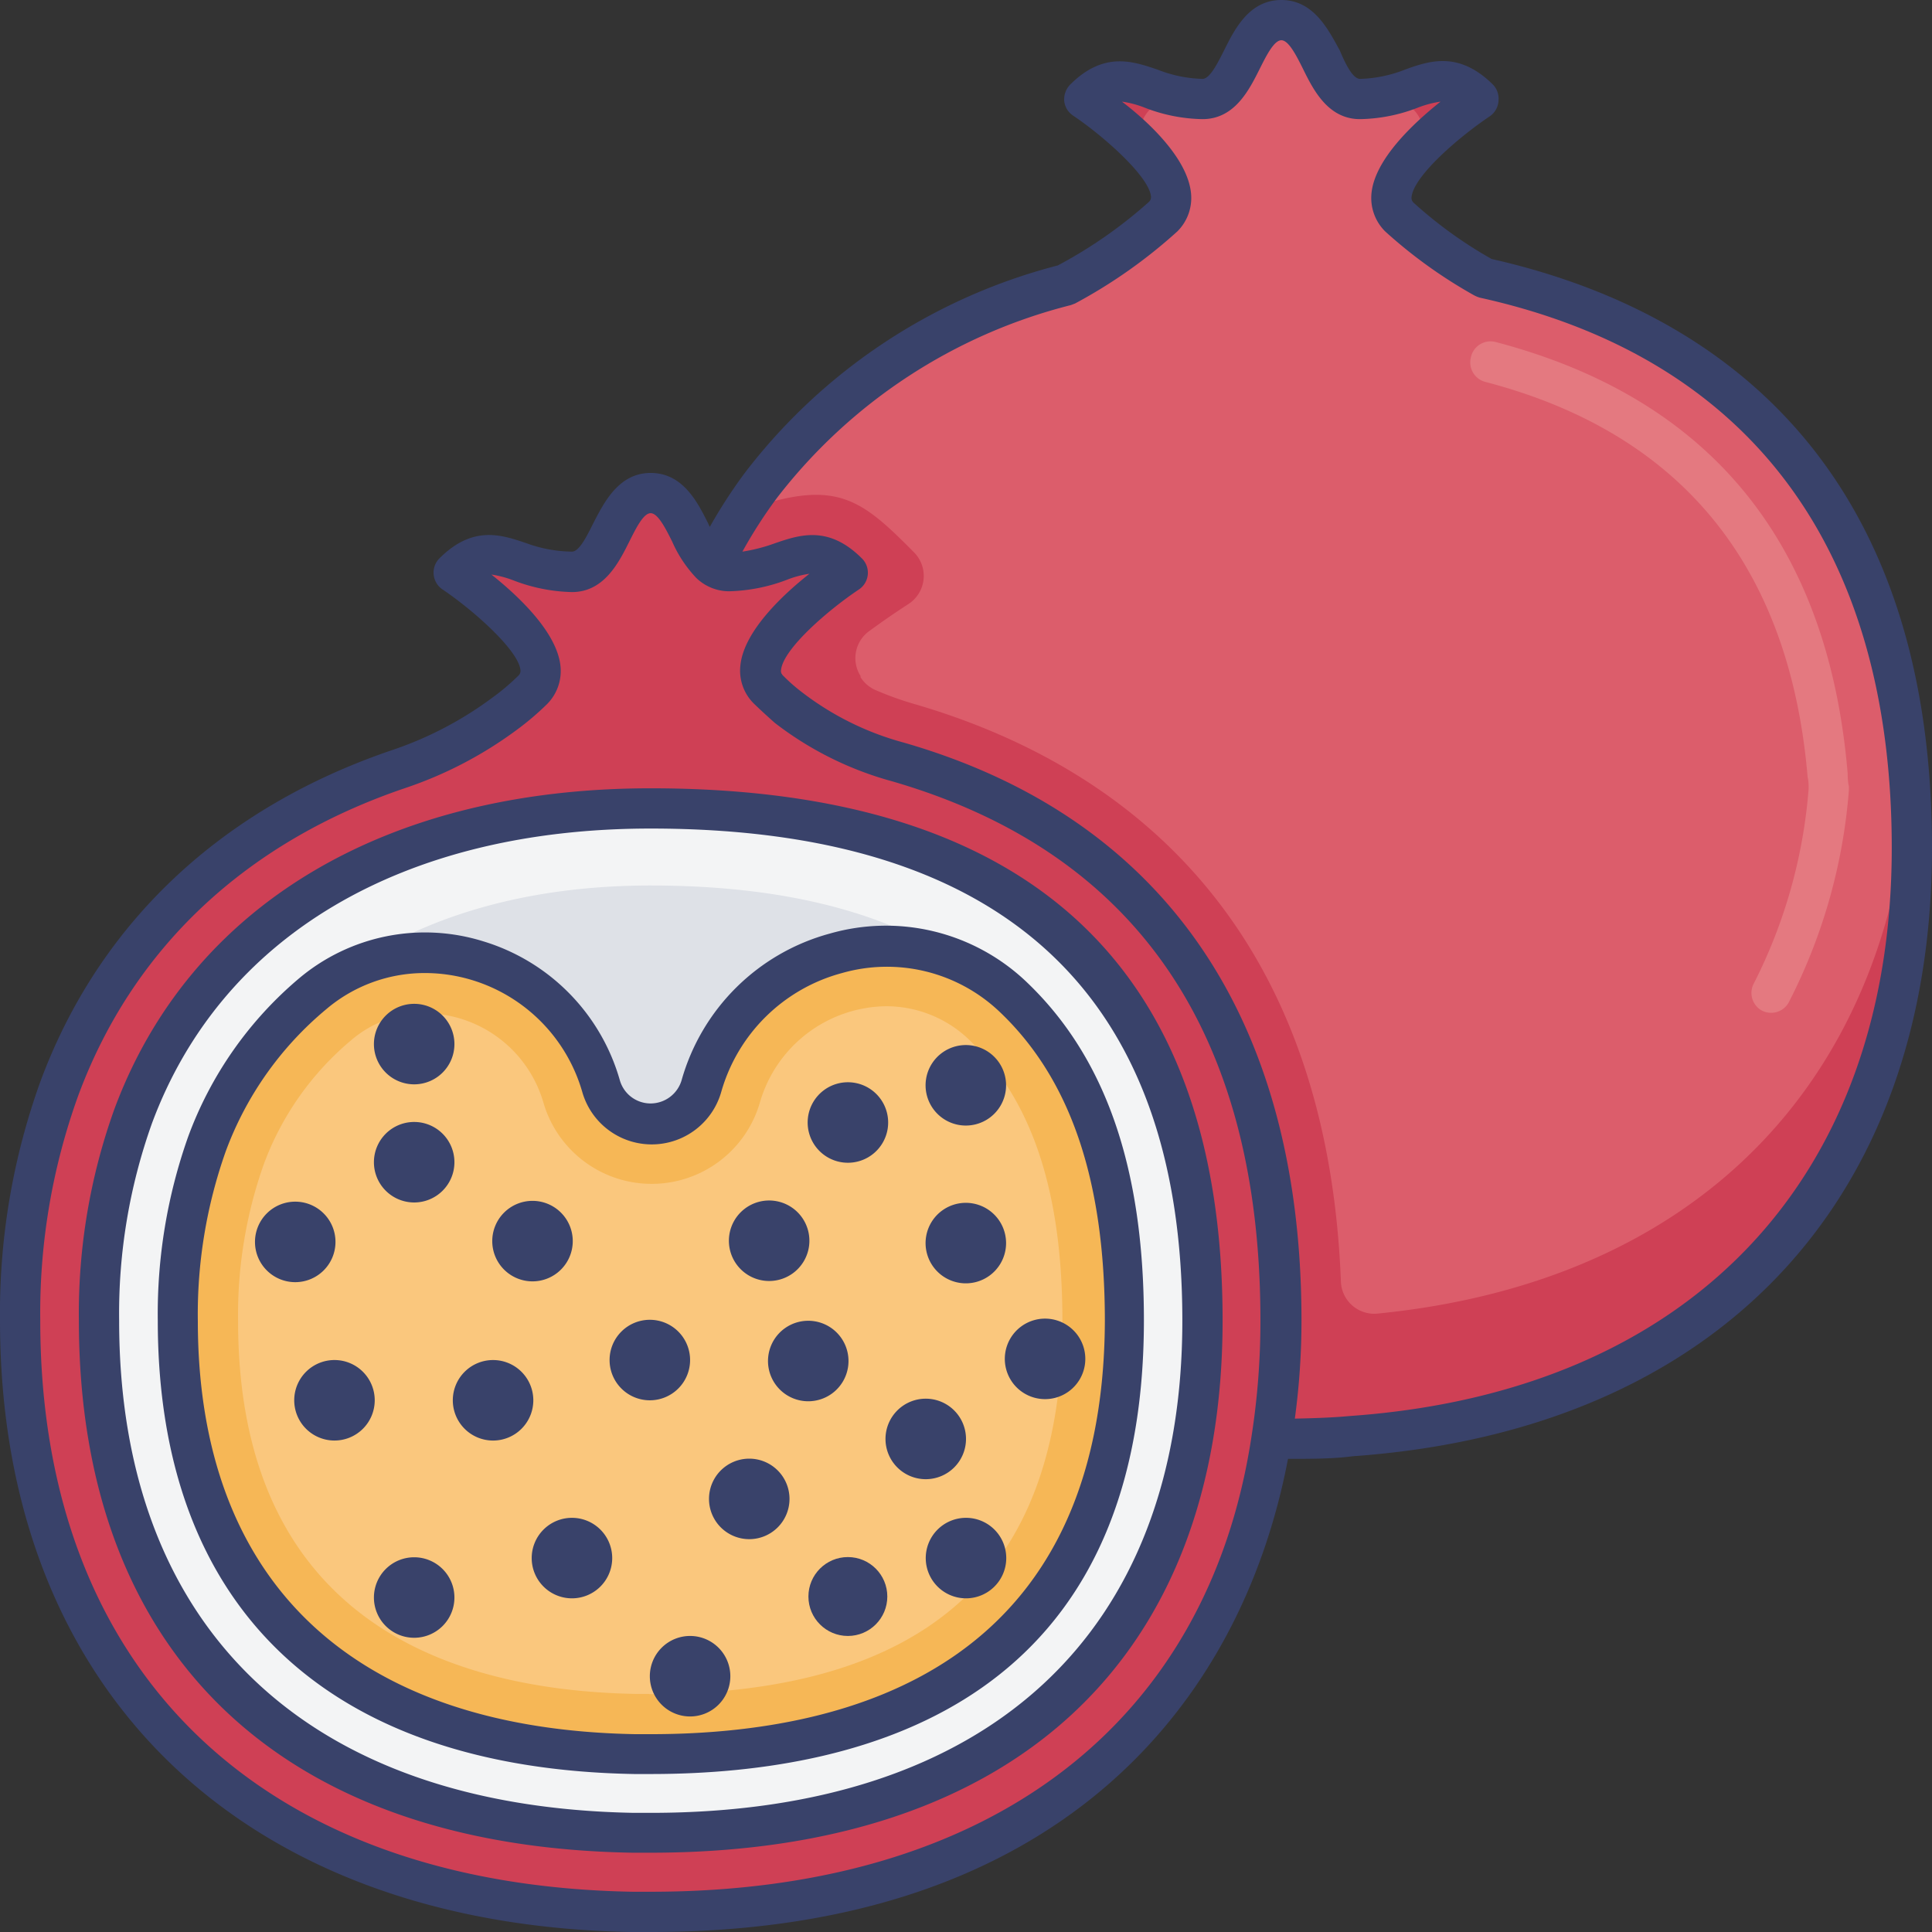
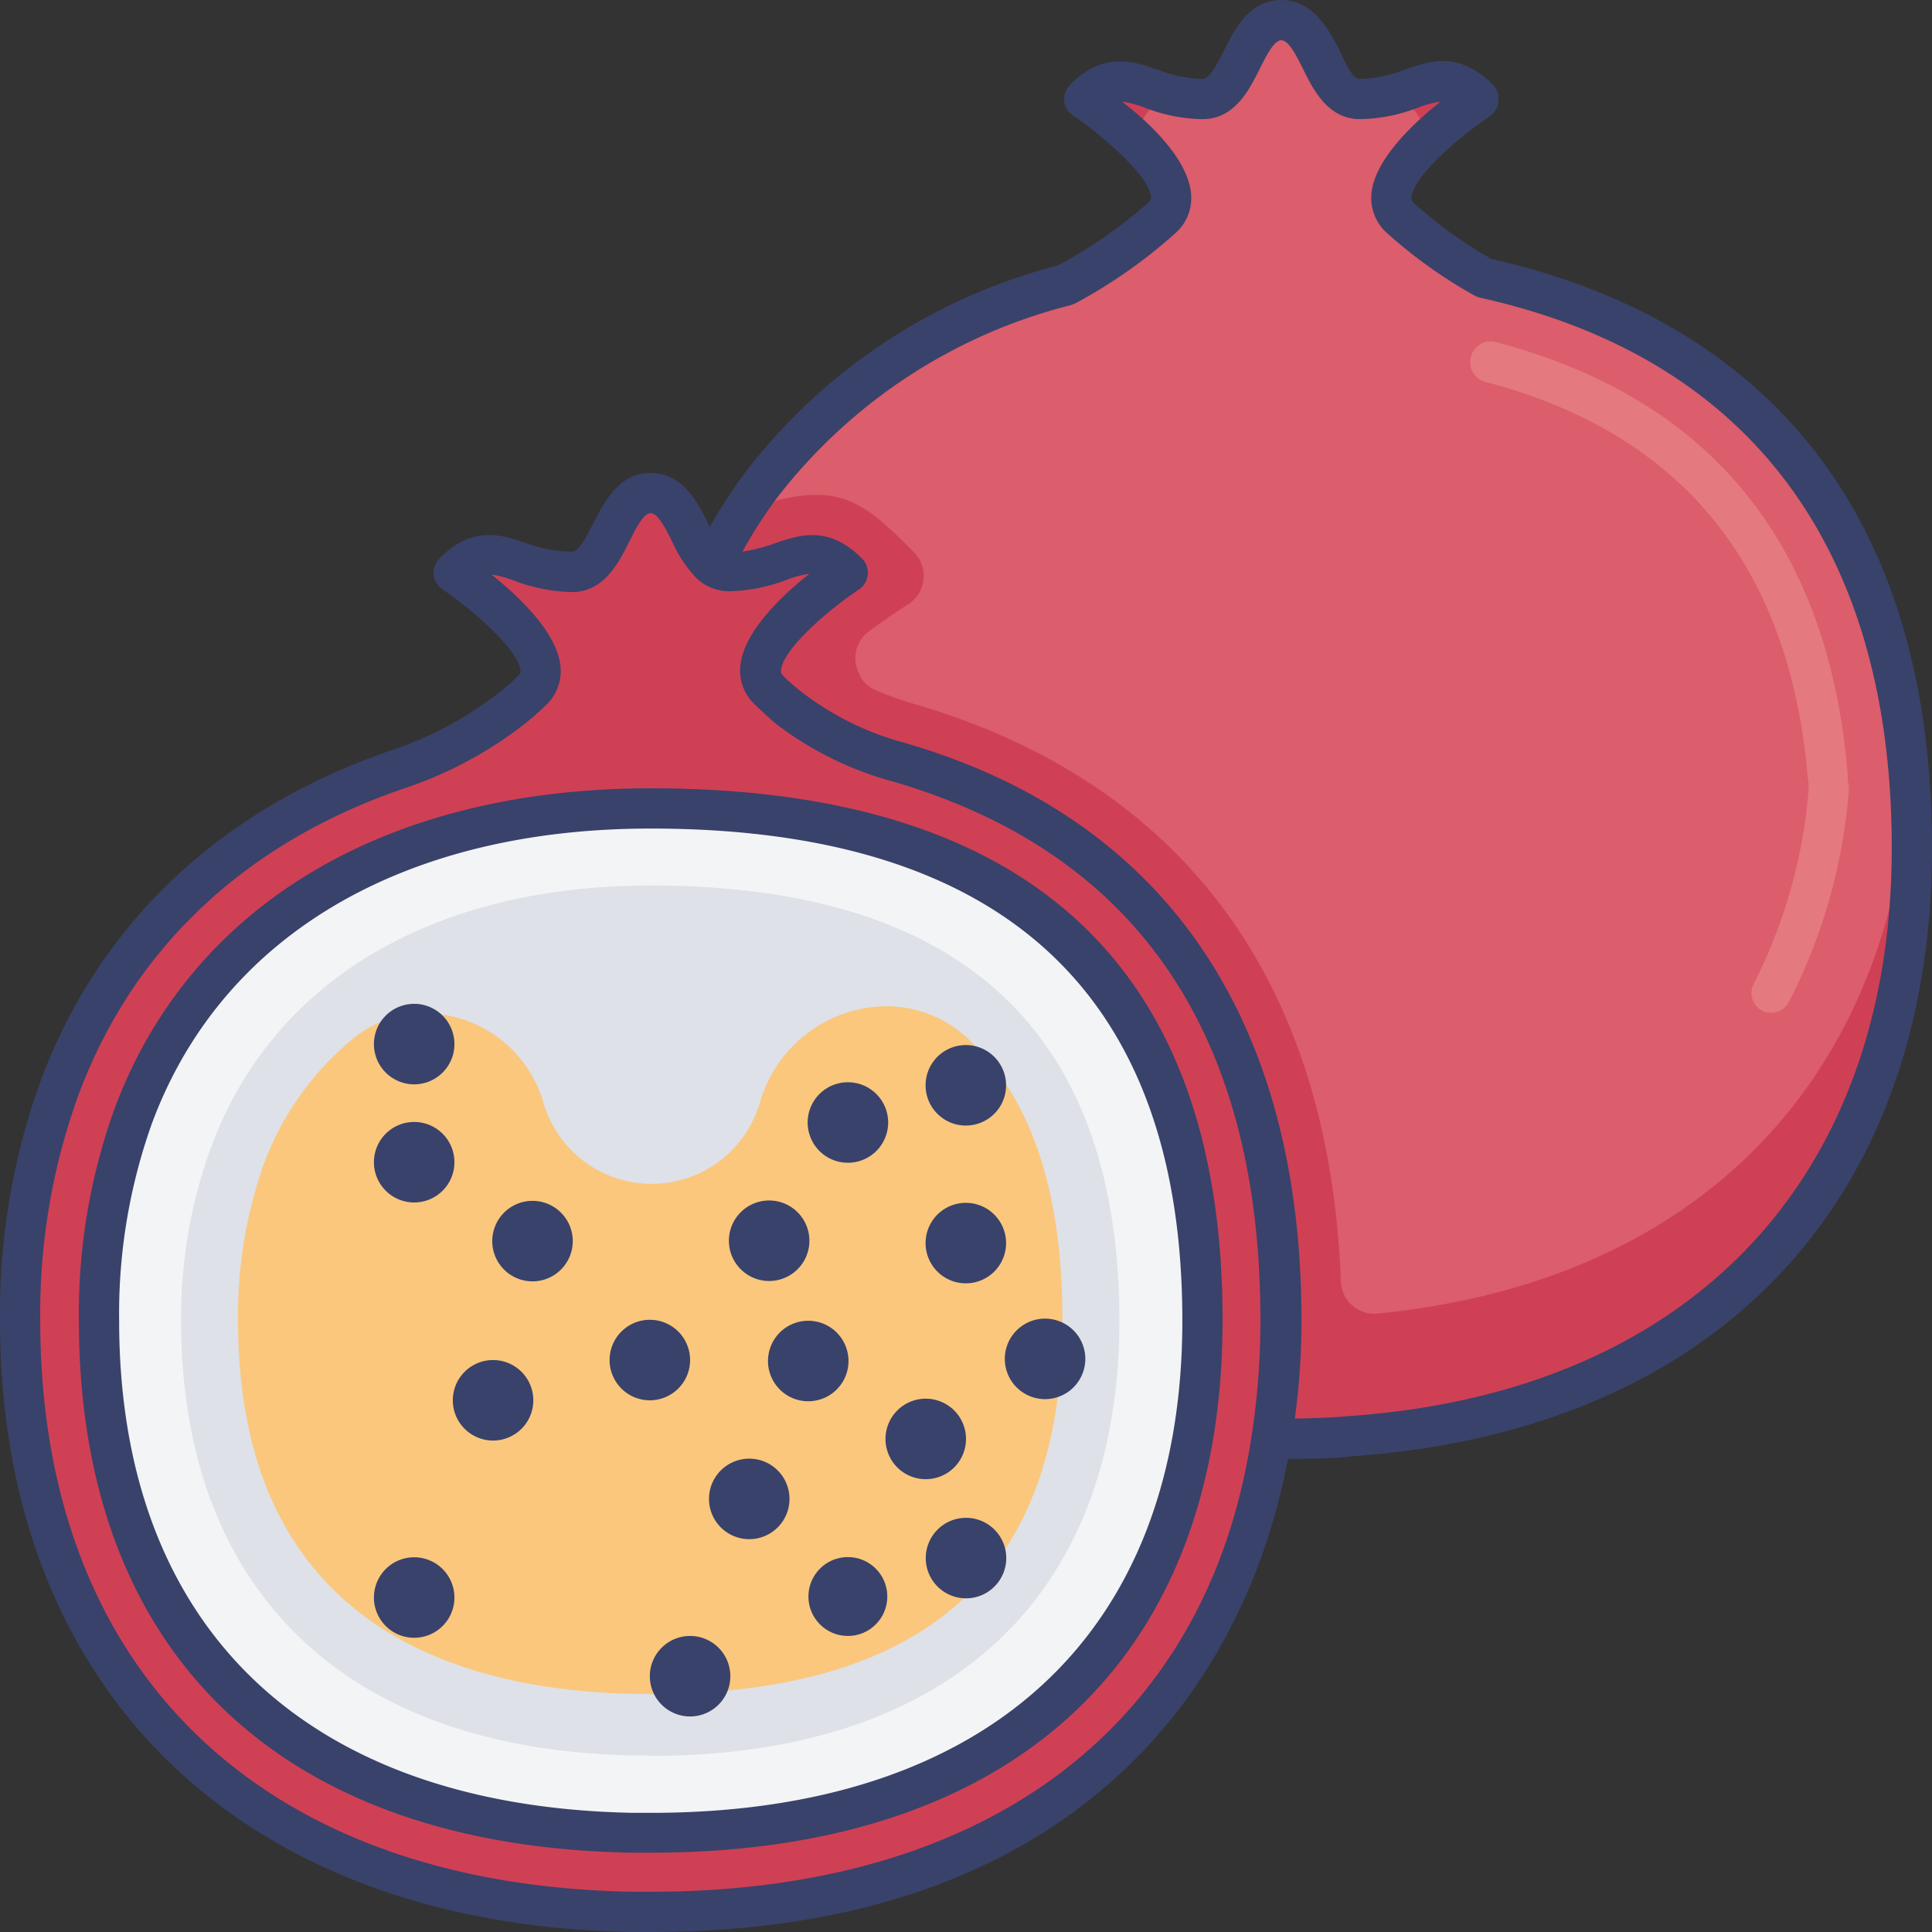
<svg xmlns="http://www.w3.org/2000/svg" id="Layer_1" data-name="Layer 1" viewBox="0 0 96 96">
  <rect x="0" y="0" width="96" height="96" fill="#333333" stroke="none" />
  <defs>
    <style>.cls-1{fill:#cf4055;}.cls-2{fill:#dc5d6b;}.cls-3{fill:#e47980;}.cls-4{fill:#f3f4f5;}.cls-5{fill:#dee1e7;}.cls-6{fill:#f6b756;}.cls-7{fill:#fac77d;}.cls-8{fill:#39426a;}</style>
  </defs>
  <title>grenadine, fruit, vegetable, organic, food, healthy, fresh</title>
  <path class="cls-1" d="M95,42.13C95,57.44,86.27,70,67.17,71.36c-1.13.1-2.29.14-3.5.14h-.45L35.36,28.08A24.24,24.24,0,0,1,37.2,25q.28-.43.6-.84a27.54,27.54,0,0,1,15.14-9.95,23.94,23.94,0,0,0,4.85-3.37c1.18-1.18-.48-3.07-2-4.39a21.36,21.36,0,0,0-1.92-1.48c1.46-1.46,2.47-.74,4-.29a6.21,6.21,0,0,0,1.83.29c2,0,2-3.92,3.92-3.92s2,3.92,3.91,3.92a6.21,6.21,0,0,0,1.83-.29c1.57-.45,2.59-1.17,4,.29A22.29,22.29,0,0,0,71.53,6.4c-1.51,1.32-3.17,3.21-2,4.39a23.13,23.13,0,0,0,4.21,3C85.32,16.38,93.86,23.94,94.9,39c0,0,0,0,0,.05C95,40,95,41.06,95,42.13Z" />
  <path class="cls-2" d="M94.88,39.27c-1.19,14.49-10.5,24.41-26.41,26a1.66,1.66,0,0,1-1.84-1.55c-.71-18.84-11.81-26-21.17-28.73a15.9,15.9,0,0,1-2-.72,1.68,1.68,0,0,1-.7-.62l0-.06a1.66,1.66,0,0,1,.4-2.21c.47-.34,1-.73,2-1.38a1.66,1.66,0,0,0,.27-2.54c-2.62-2.65-3.83-3.64-8.06-2.23L37.2,25c3-4.6,8.32-8.69,15.56-10.74a1.62,1.62,0,0,0,.33-.13,23.51,23.51,0,0,0,4.7-3.29c.84-.84.24-2-.73-3.15a1.64,1.64,0,0,1,.18-2.34l.13-.11a1.72,1.72,0,0,1,1.4-.36,5,5,0,0,0,1,.09c2,0,2-3.92,3.92-3.92s2,3.92,3.91,3.92a5,5,0,0,0,1-.09,1.72,1.72,0,0,1,1.4.36l.13.11a1.64,1.64,0,0,1,.18,2.34c-1,1.1-1.57,2.31-.73,3.15a22,22,0,0,0,4,2.89,1.54,1.54,0,0,0,.46.19c20.68,4.74,20.57,23.13,20.87,25A1.7,1.7,0,0,1,94.88,39.27Z" />
  <path class="cls-3" d="M87.52,50.2h0a1,1,0,0,1-.37-1.34,25.68,25.68,0,0,0,2.72-9.67c0-.17,0-.36-.05-.58-.89-10.48-6.26-17.08-16-19.63a1,1,0,0,1-.74-1.19h0A1,1,0,0,1,74.34,17C85,19.81,90.85,27,91.81,38.44q0,.38.06.63v.2a27.72,27.72,0,0,1-3,10.56A1,1,0,0,1,87.52,50.2Z" />
  <path class="cls-1" d="M2.94,54.11c2.95-8,9.07-13.25,16.84-15.88a19.39,19.39,0,0,0,5.28-2.75,13.19,13.19,0,0,0,1.4-1.19c2-2-3.92-5.87-3.92-5.87,2-2,3.11,0,5.88,0,2,0,2-3.92,3.91-3.92s2,3.92,3.92,3.92c2.77,0,3.92-2,5.88,0,0,0-5.88,3.91-3.92,5.87a9.8,9.8,0,0,0,.95.84,15.63,15.63,0,0,0,5.47,2.73c11.19,3.24,19,11.66,19,27.77S53.87,95,32.33,95c-.31,0-.6,0-.92,0C10.52,94.63,1,81.6,1,65.62A32.93,32.93,0,0,1,2.94,54.11Z" />
  <path class="cls-4" d="M32.33,91.08c17.43,0,27.42-9.28,27.42-25.45,0-16.9-9.22-25.46-27.42-25.46-12.74,0-22.12,5.57-25.72,15.3A29.16,29.16,0,0,0,4.92,65.62c0,15.89,9.68,25.16,26.56,25.45h.85Z" />
  <path class="cls-5" d="M32.33,87.25c14.8,0,23.29-7.88,23.29-21.62C55.62,51.28,47.79,44,32.33,44c-10.82,0-18.79,4.74-21.84,13A24.59,24.59,0,0,0,9,65.62C9,79.12,17.27,87,31.61,87.23c.28,0,.45,0,.62,0Z" />
-   <path class="cls-6" d="M8.83,65.62c0,13.63,8.07,21.27,22.72,21.53l.67,0h.11c10.72,0,23.5-3.74,23.5-21.54,0-7.27-1.83-12.63-5.62-16.18-5.08-4.76-13.47-2.2-15.38,4.5h0a2.6,2.6,0,0,1-2.5,1.88h0A2.58,2.58,0,0,1,29.84,54h0c-1.78-6.19-9.39-8.74-14.32-4.59a17.76,17.76,0,0,0-5.24,7.47A25.24,25.24,0,0,0,8.83,65.62Z" />
  <path class="cls-7" d="M32.22,84.17l-.51,0H31.6c-9-.16-19.77-3.5-19.77-18.53a22.39,22.39,0,0,1,1.26-7.74,14.61,14.61,0,0,1,4.37-6.22,5.5,5.5,0,0,1,3.61-1.33A6.15,6.15,0,0,1,27,54.78a5.6,5.6,0,0,0,10.76,0A6.61,6.61,0,0,1,44,50a5.93,5.93,0,0,1,4.12,1.63c3.14,3,4.67,7.52,4.67,14,0,12.48-6.7,18.55-20.5,18.55Z" />
  <path class="cls-8" d="M74.12,12.87a21.36,21.36,0,0,1-3.87-2.79.32.32,0,0,1-.11-.29c.11-1.06,2.38-3,3.87-4A1,1,0,0,0,74.46,5a1,1,0,0,0-.29-.81C72.5,2.55,71.07,3,69.81,3.46a6.54,6.54,0,0,1-2.23.46c-.36,0-.73-.75-1-1.4C66,1.46,65.27,0,63.67,0s-2.32,1.45-2.85,2.51c-.33.66-.71,1.41-1.07,1.41a6.54,6.54,0,0,1-2.23-.46c-1.26-.43-2.69-.91-4.35.75a1.06,1.06,0,0,0-.29.81,1,1,0,0,0,.45.73c1.49,1,3.75,3,3.86,4a.32.32,0,0,1-.11.29,22.81,22.81,0,0,1-4.52,3.15A28.57,28.57,0,0,0,37,23.51a25.42,25.42,0,0,0-1.73,2.67,1.3,1.3,0,0,1-.08-.17c-.53-1.06-1.26-2.51-2.86-2.51S30,25,29.48,26c-.33.66-.7,1.41-1.06,1.41A6.79,6.79,0,0,1,26.18,27c-1.26-.43-2.68-.92-4.35.75a1,1,0,0,0-.28.81,1,1,0,0,0,.44.73c1.49,1,3.76,3,3.87,4a.32.32,0,0,1-.11.29,11.06,11.06,0,0,1-1.29,1.09,17.88,17.88,0,0,1-5,2.61C11,40.16,4.92,45.86,2,53.76A33.89,33.89,0,0,0,0,65.62C0,84,12,95.65,31.35,96c.34,0,.65,0,1,0C52.46,96,61.65,84.81,64,72.49c1.17,0,2.24,0,3.22-.13C85.25,71.08,96,59.78,96,42.13,96,22.06,84.14,15.13,74.12,12.87ZM32.33,94c-.29,0-.56,0-.9,0C13,93.67,2,83.07,2,65.62A31.79,31.79,0,0,1,3.88,54.46h0c2.7-7.32,8.31-12.6,16.22-15.29a20,20,0,0,0,5.56-2.89A13.94,13.94,0,0,0,27.17,35a2.33,2.33,0,0,0,.68-1.9c-.17-1.67-2.06-3.46-3.43-4.55a5.12,5.12,0,0,1,1.12.3,8.56,8.56,0,0,0,2.88.57c1.59,0,2.32-1.45,2.85-2.51.33-.66.7-1.41,1.06-1.41s.74.75,1.07,1.41a6.27,6.27,0,0,0,1.2,1.81l0,0a2.35,2.35,0,0,0,1.62.66,8.61,8.61,0,0,0,2.88-.57,5,5,0,0,1,1.12-.3c-1.38,1.09-3.26,2.88-3.43,4.55A2.3,2.3,0,0,0,37.5,35c.3.29.64.6,1,.92a16.73,16.73,0,0,0,5.82,2.9c12.15,3.52,18.31,12.53,18.31,26.8a37.17,37.17,0,0,1-.45,5.8h0C60,85.67,49.16,94,32.33,94ZM67.08,70.36c-.84.08-1.76.11-2.74.13a36.22,36.22,0,0,0,.33-4.87c0-15.05-6.84-25-19.76-28.72a14.47,14.47,0,0,1-5.12-2.55,8.75,8.75,0,0,1-.87-.77.3.3,0,0,1-.11-.29c.11-1.06,2.37-3,3.87-4a1,1,0,0,0,.15-1.54c-1.66-1.66-3.09-1.18-4.34-.75a8.32,8.32,0,0,1-1.6.41,23.63,23.63,0,0,1,1.71-2.66,26.67,26.67,0,0,1,14.61-9.59l.21-.08A25.45,25.45,0,0,0,58.5,11.5a2.34,2.34,0,0,0,.68-1.91c-.17-1.67-2-3.45-3.43-4.54a5,5,0,0,1,1.13.3,8.26,8.26,0,0,0,2.87.57c1.6,0,2.32-1.45,2.85-2.51.33-.66.71-1.41,1.07-1.41s.74.75,1.07,1.41c.52,1.06,1.25,2.51,2.84,2.51a8.26,8.26,0,0,0,2.87-.57,5.18,5.18,0,0,1,1.13-.3c-1.37,1.09-3.26,2.87-3.43,4.54a2.34,2.34,0,0,0,.68,1.91,24,24,0,0,0,4.41,3.17,1.48,1.48,0,0,0,.29.12C86.92,17.75,94,27.21,94,42.13,94,58.62,83.94,69.17,67.08,70.36Z" />
  <path class="cls-8" d="M32.33,39.17C19.14,39.17,9.43,45,5.68,55.12a30,30,0,0,0-1.76,10.5c0,16.51,10,26.15,27.51,26.44.36,0,.57,0,.78,0h.12c18.06,0,28.42-9.64,28.42-26.46C60.75,48.07,51.19,39.17,32.33,39.17Zm0,50.91H31.5C15.24,89.79,5.92,80.88,5.92,65.62a28.1,28.1,0,0,1,1.63-9.8C11,46.51,20,41.17,32.33,41.17c17.53,0,26.42,8.23,26.42,24.45C58.75,81.17,49.12,90.08,32.33,90.08Z" />
-   <path class="cls-8" d="M41.23,46.39a10.51,10.51,0,0,0-7.36,7.28,1.61,1.61,0,0,1-1.54,1.16,1.59,1.59,0,0,1-1.53-1.15A10.1,10.1,0,0,0,24,46.77a9.72,9.72,0,0,0-9.11,1.82,18.74,18.74,0,0,0-5.54,7.89,26.35,26.35,0,0,0-1.51,9.14c0,14.26,8.42,22.26,23.67,22.53l.72,0h.11c11.18,0,24.5-3.91,24.5-22.55,0-7.63-1.94-13.16-5.93-16.9A10.12,10.12,0,0,0,41.23,46.39Zm-8.9,39.78h-.11l-.65,0c-14-.25-21.74-7.53-21.74-20.53a24.25,24.25,0,0,1,1.39-8.44,16.7,16.7,0,0,1,5-7.06,7.54,7.54,0,0,1,4.88-1.79,8.08,8.08,0,0,1,2.36.35,8.17,8.17,0,0,1,5.47,5.55,3.59,3.59,0,0,0,6.91,0,8.53,8.53,0,0,1,6-5.9,8.12,8.12,0,0,1,7.76,1.86c3.57,3.34,5.3,8.4,5.3,15.44C54.83,82.6,42.6,86.17,32.33,86.17Z" />
  <path class="cls-8" d="M37.23,72.48a2,2,0,1,0,2,2A2,2,0,0,0,37.23,72.48Z" />
  <path class="cls-8" d="M34.29,81.29a2,2,0,1,0,2,2A2,2,0,0,0,34.29,81.29Z" />
  <circle class="cls-8" cx="42.13" cy="79.33" r="1.96" />
  <path class="cls-8" d="M48,75.42a2,2,0,1,0,2,2A2,2,0,0,0,48,75.42Z" />
  <path class="cls-8" d="M24.5,67.58a2,2,0,1,0,2,2A2,2,0,0,0,24.5,67.58Z" />
-   <path class="cls-8" d="M16.67,61.71a2,2,0,1,0-2,2A2,2,0,0,0,16.67,61.71Z" />
  <path class="cls-8" d="M20.58,77.38a2,2,0,1,0,2,2A2,2,0,0,0,20.58,77.38Z" />
-   <path class="cls-8" d="M16.67,67.58a2,2,0,1,0,1.95,2A2,2,0,0,0,16.67,67.58Z" />
-   <path class="cls-8" d="M28.42,75.42a2,2,0,1,0,2,2A2,2,0,0,0,28.42,75.42Z" />
+   <path class="cls-8" d="M28.42,75.42A2,2,0,0,0,28.42,75.42Z" />
  <path class="cls-8" d="M20.58,59.75a2,2,0,1,0-2-2A2,2,0,0,0,20.58,59.75Z" />
  <path class="cls-8" d="M20.58,53.88a2,2,0,1,0-2-2A2,2,0,0,0,20.58,53.88Z" />
  <path class="cls-8" d="M34.29,67.58a2,2,0,1,0-2,2A2,2,0,0,0,34.29,67.58Z" />
  <path class="cls-8" d="M26.46,63.67a2,2,0,1,0-2-2A2,2,0,0,0,26.46,63.67Z" />
  <path class="cls-8" d="M48,71.5a2,2,0,1,0-2,2A2,2,0,0,0,48,71.5Z" />
  <path class="cls-8" d="M46.83,60.14a2,2,0,1,0,2.74.4A2,2,0,0,0,46.83,60.14Z" />
  <path class="cls-8" d="M39,66a2,2,0,1,0,2.74.4A2,2,0,0,0,39,66Z" />
  <path class="cls-8" d="M39.38,63.28a2,2,0,1,0-2.74-.4A2,2,0,0,0,39.38,63.28Z" />
  <path class="cls-8" d="M43.3,57.4a2,2,0,1,0-2.75-.4A2,2,0,0,0,43.3,57.4Z" />
  <path class="cls-8" d="M53.09,69.15a2,2,0,1,0-2.74-.4A2,2,0,0,0,53.09,69.15Z" />
  <path class="cls-8" d="M46.83,52.3a2,2,0,1,0,2.74.4A2,2,0,0,0,46.83,52.3Z" />
</svg>